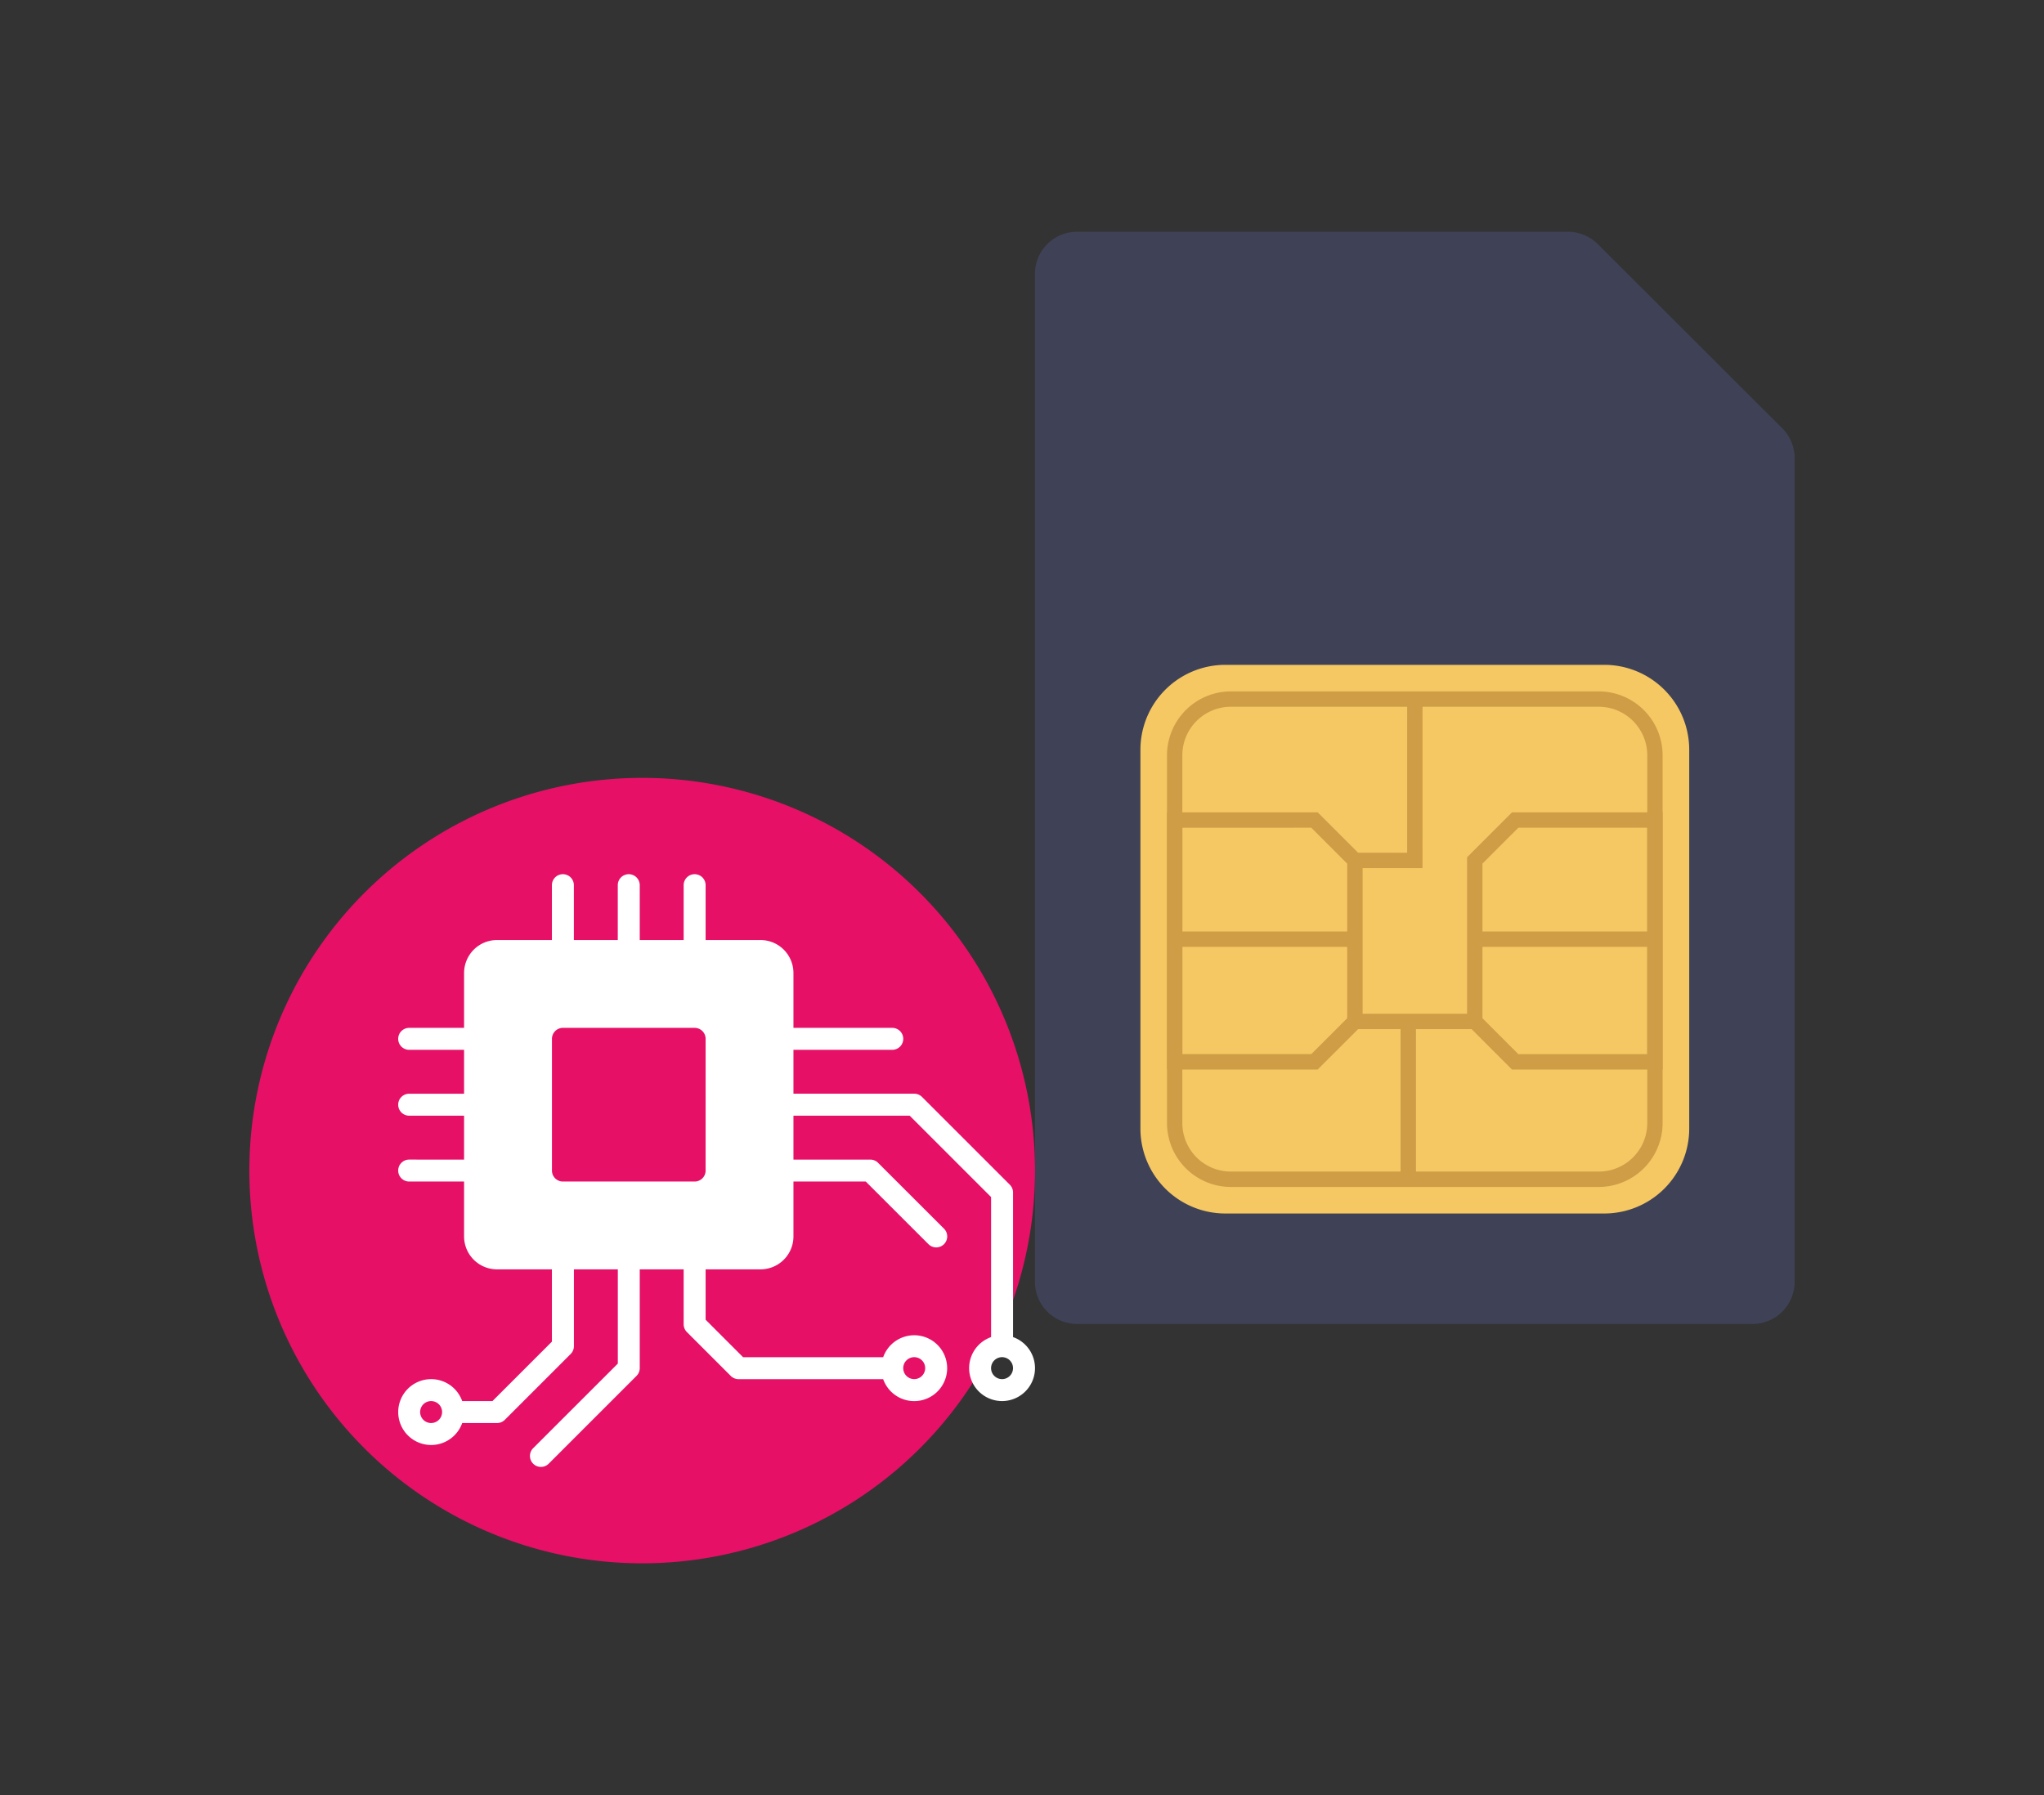
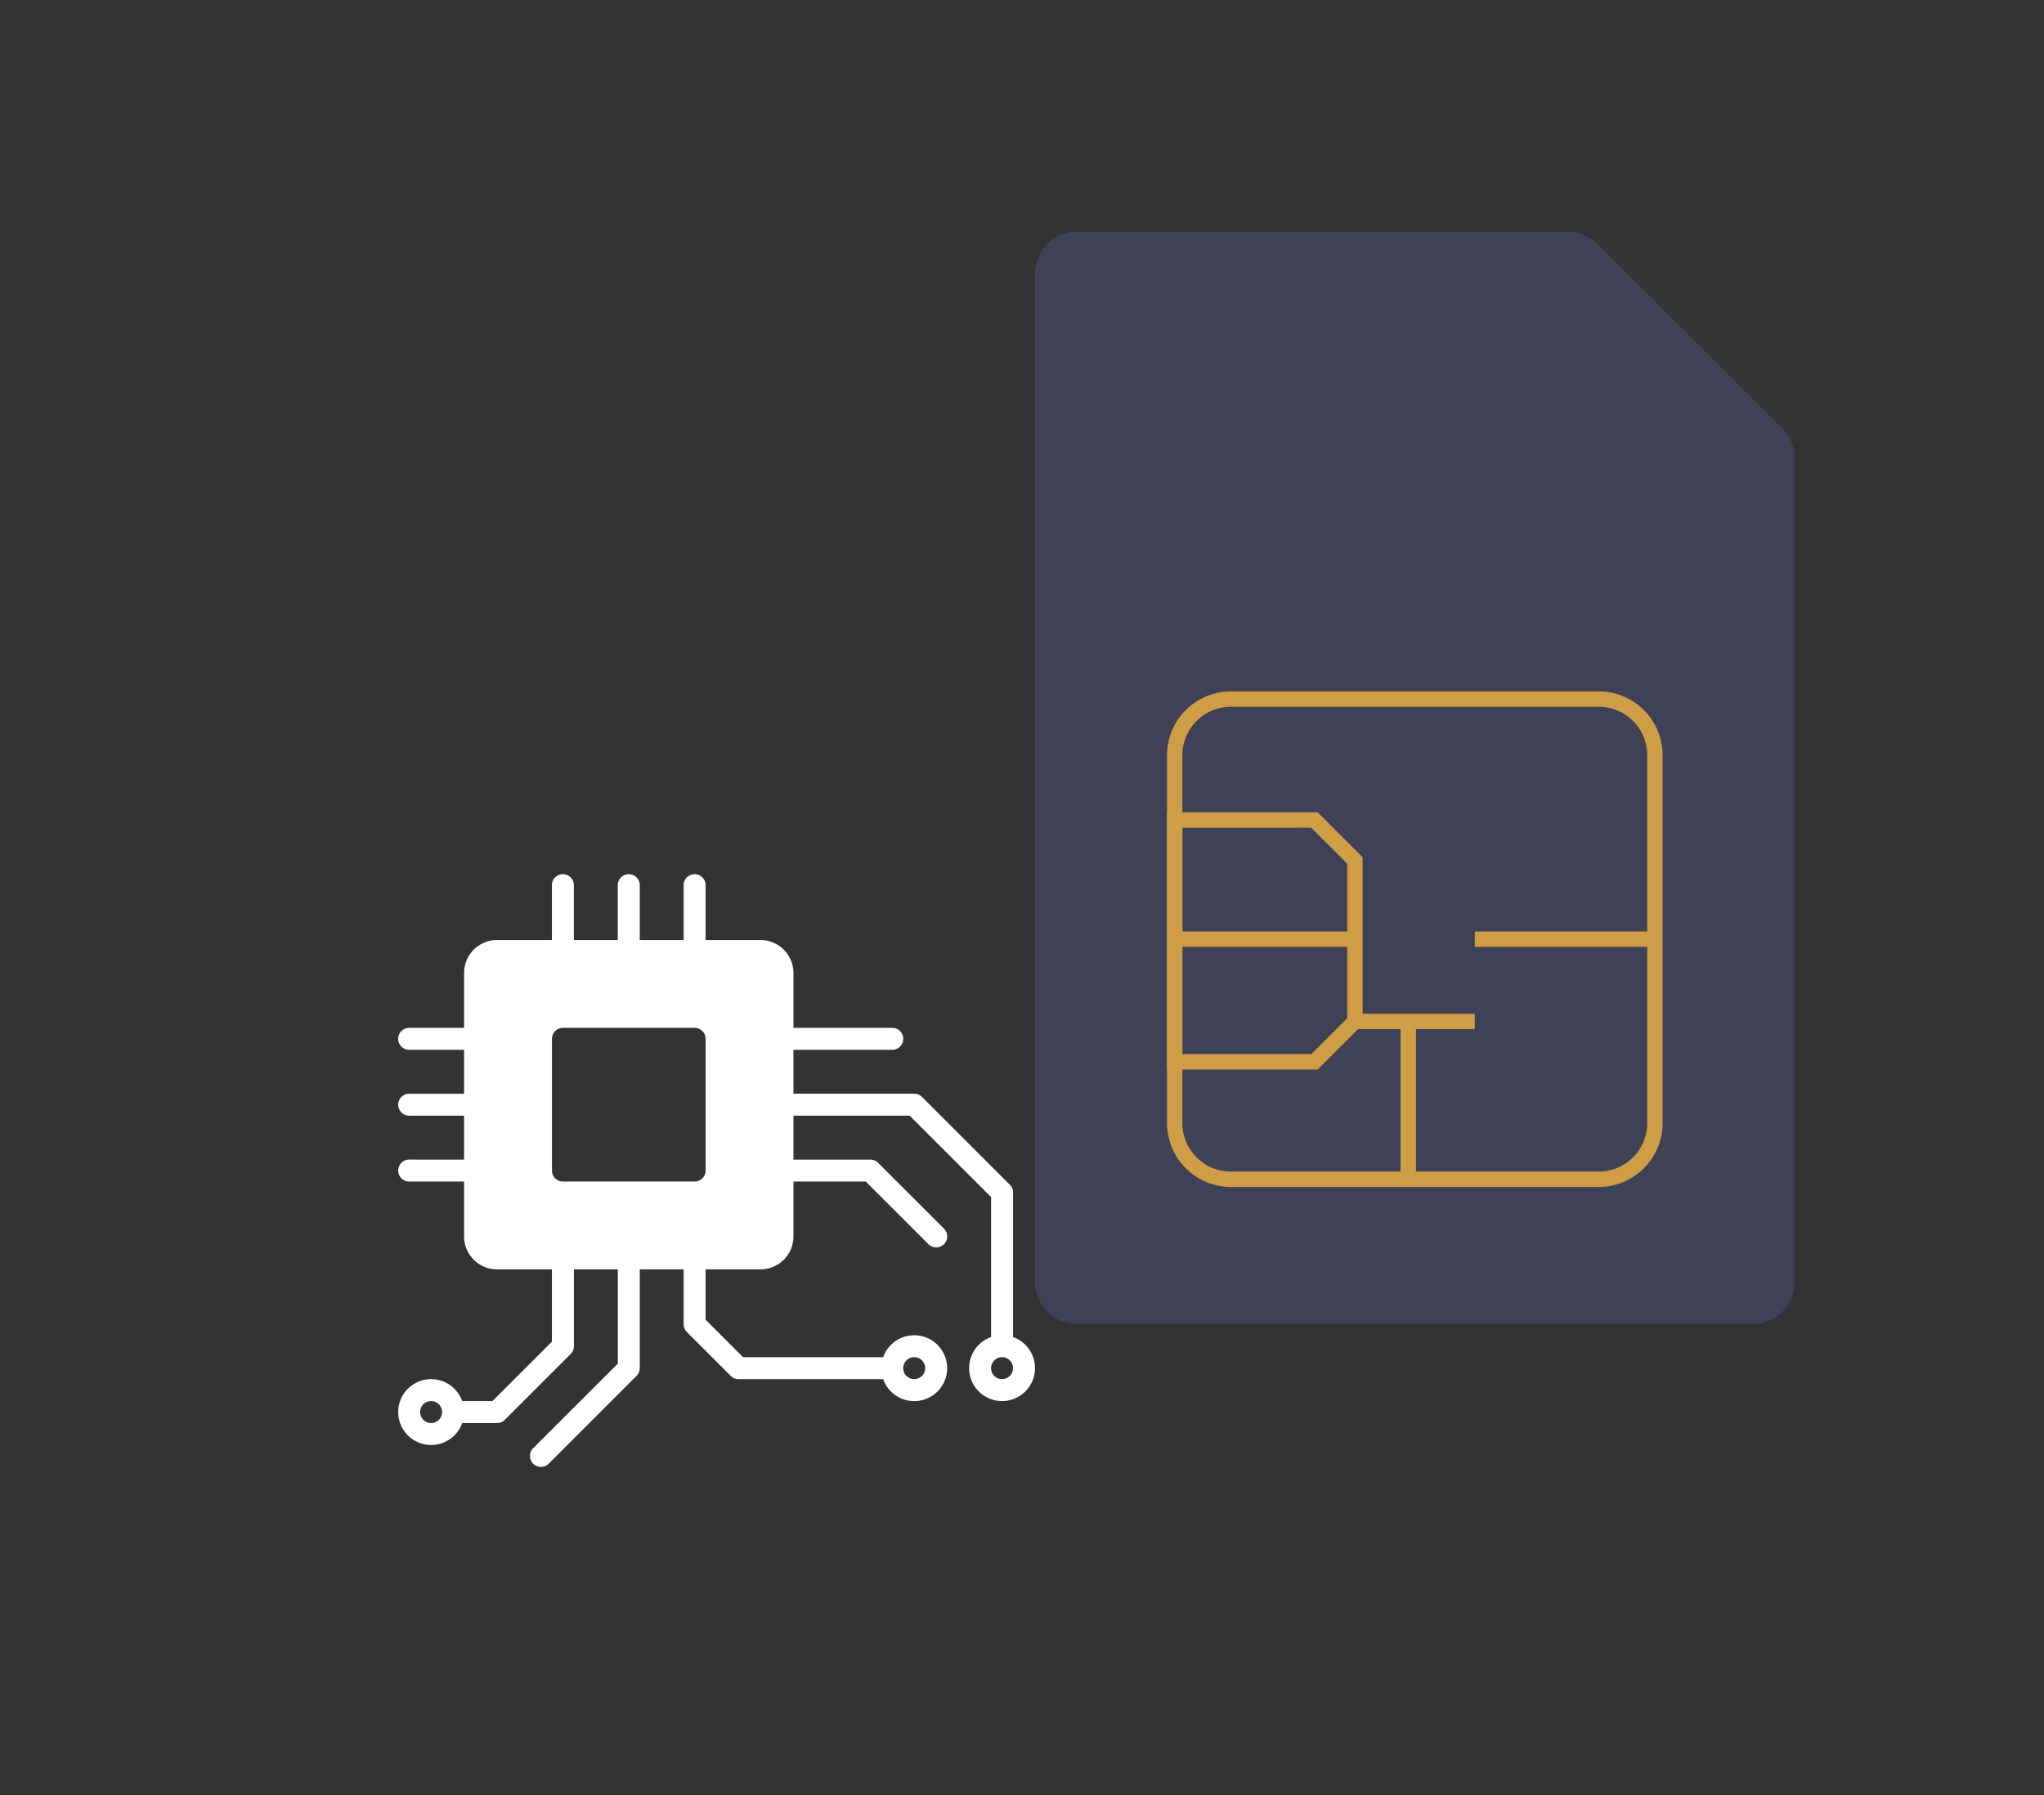
<svg xmlns="http://www.w3.org/2000/svg" id="sim-esim" width="209.693" height="184.201" viewBox="0 0 209.693 184.201">
  <rect x="0" y="0" width="209.693" height="184.201" fill="#333333" stroke="none" />
  <defs>
    <clipPath id="clip-path">
      <rect y="5" width="209.693" height="184.201" fill="none" />
    </clipPath>
  </defs>
  <g id="icon-shape-template">
    <g id="Group_11421" data-name="Group 11421" transform="translate(-16.153 -5)">
      <g id="Scroll_Group_1" data-name="Scroll Group 1" transform="translate(16.153 0)" clip-path="url(#clip-path)" style="isolation: isolate">
        <path id="Path_27813" data-name="Path 27813" d="M9.112,12.2Z" transform="translate(23.682 -10.652) rotate(14)" fill="#fff2f2" />
-         <rect id="Rectangle_3771" data-name="Rectangle 3771" width="186" height="161" transform="translate(12 15.801)" fill="none" />
      </g>
    </g>
  </g>
  <g id="Group_12944" data-name="Group 12944" transform="translate(0.587 2.821)">
    <g id="sim-card" transform="translate(40.592 20.965)">
      <path id="Path_28419" data-name="Path 28419" d="M142.928,23.209v84.55a4.31,4.31,0,0,1-4.309,4.31H69.312A4.311,4.311,0,0,1,65,107.76V4.31A4.311,4.311,0,0,1,69.312,0h50.37a4.317,4.317,0,0,1,3.041,1.255c7.209,7.175,11.72,11.729,18.93,18.895a4.318,4.318,0,0,1,1.274,3.06Z" transform="translate(0 0)" fill="#3f4257" />
-       <path id="Path_28420" data-name="Path 28420" d="M114.895,169.193h38.868a8.716,8.716,0,0,1,8.716,8.716v38.868a8.716,8.716,0,0,1-8.716,8.716H114.895a8.716,8.716,0,0,1-8.716-8.716V177.909A8.716,8.716,0,0,1,114.895,169.193Z" transform="translate(-30.362 -124.756)" fill="#f6c863" />
      <g id="Group_11493" data-name="Group 11493" transform="translate(78.545 47.161)">
        <path id="Path_28421" data-name="Path 28421" d="M160.862,230.417H123.111a6.56,6.56,0,0,1-6.545-6.551V186.115a6.56,6.56,0,0,1,6.551-6.551h37.746a6.56,6.56,0,0,1,6.545,6.551v37.751A6.561,6.561,0,0,1,160.862,230.417Zm-37.751-49.274a4.977,4.977,0,0,0-4.972,4.972v37.751a4.977,4.977,0,0,0,4.972,4.972h37.751a4.977,4.977,0,0,0,4.972-4.972V186.115a4.977,4.977,0,0,0-4.972-4.972Z" transform="translate(-116.566 -179.564)" fill="#ce9d46" />
-         <path id="Path_28422" data-name="Path 28422" d="M253.831,253.216H238.38l-4.607-4.607V231.43l4.607-4.607h15.451Zm-14.8-1.581h13.224V228.4H239.033l-3.683,3.683v15.868Z" transform="translate(-202.989 -214.411)" fill="#ce9d46" />
        <path id="Path_28423" data-name="Path 28423" d="M236.776,273.366h18.486v1.578H236.776Z" transform="translate(-205.203 -248.73)" fill="#ce9d46" />
        <path id="Path_28424" data-name="Path 28424" d="M132.017,253.216H116.565V226.824h15.458l4.607,4.607v17.176Zm-13.879-1.581h13.226l3.682-3.683V232.085l-3.682-3.683H118.138Z" transform="translate(-116.565 -214.412)" fill="#ce9d46" />
        <path id="Path_28425" data-name="Path 28425" d="M119.552,273.366h18.486v1.578H119.552Z" transform="translate(-118.767 -248.73)" fill="#ce9d46" />
        <path id="Path_28426" data-name="Path 28426" d="M189.932,305.509h12.3v1.579h-12.3Z" transform="translate(-170.663 -272.43)" fill="#ce9d46" />
-         <path id="Path_28427" data-name="Path 28427" d="M196.874,199.913h-6.942v-1.579H195.3V182.566h1.578Z" transform="translate(-170.663 -181.778)" fill="#ce9d46" />
        <path id="Path_28428" data-name="Path 28428" d="M207.791,308.512h1.578v16.2h-1.578Z" transform="translate(-183.831 -274.645)" fill="#ce9d46" />
      </g>
    </g>
    <g id="Group_11494" data-name="Group 11494" transform="translate(1345 -7387)">
-       <path id="Path_28429" data-name="Path 28429" d="M80.594,40.8A40.3,40.3,0,1,1,40.3.5,40.3,40.3,0,0,1,80.594,40.8Zm0,0" transform="translate(-1320 7463.5)" fill="#e61066" />
      <g id="chip_microchip_cpu_data_tech" data-name="chip microchip cpu data tech" transform="translate(-1304.736 7473.885)">
        <path id="Path_28418" data-name="Path 28418" d="M66.077,52.5V37.665a1.126,1.126,0,0,0-.33-.8l-9.011-9.011a1.126,1.126,0,0,0-.8-.33H43.549V23.022H53.687a1.126,1.126,0,1,0,0-2.253H43.549V15.137a3.4,3.4,0,0,0-.99-2.389,3.356,3.356,0,0,0-2.389-.99H34.538V6.126a1.126,1.126,0,1,0-2.253,0v5.632H27.78V6.126a1.126,1.126,0,0,0-2.253,0v5.632H21.022V6.126a1.126,1.126,0,0,0-2.253,0v5.632H13.137a3.356,3.356,0,0,0-2.389.99,3.4,3.4,0,0,0-.99,2.389v5.632H4.126a1.126,1.126,0,0,0,0,2.253H9.758v4.505H4.126a1.126,1.126,0,1,0,0,2.253H9.758v4.505H4.126a1.126,1.126,0,0,0,0,2.253H9.758V42.17a3.38,3.38,0,0,0,3.379,3.379h5.632v7.418l-6.1,6.1H9.566a3.379,3.379,0,1,0,0,2.253h3.572a1.126,1.126,0,0,0,.8-.33l6.758-6.758a1.126,1.126,0,0,0,.33-.8V45.549h4.505V55.22L16.846,63.9a1.126,1.126,0,1,0,1.593,1.593l9.011-9.011a1.126,1.126,0,0,0,.33-.8V45.549h4.505v5.632a1.126,1.126,0,0,0,.33.8l4.506,4.506a1.126,1.126,0,0,0,.8.33H52.753a3.379,3.379,0,1,0,0-2.253H38.384l-3.846-3.846V45.549H40.17a3.38,3.38,0,0,0,3.379-3.379V36.538h7.418L57.4,42.966a1.126,1.126,0,1,0,1.593-1.593L52.23,34.616a1.126,1.126,0,0,0-.8-.33H43.549V29.78H55.473l8.351,8.351V52.5a3.379,3.379,0,1,0,2.253,0Zm-59.7,8.818a1.126,1.126,0,1,1,1.126-1.126A1.126,1.126,0,0,1,6.379,61.318Zm49.56-6.758a1.126,1.126,0,1,1-1.126,1.126A1.126,1.126,0,0,1,55.939,54.56Zm-21.4-19.148a1.126,1.126,0,0,1-1.126,1.126H19.9a1.126,1.126,0,0,1-1.126-1.126V21.9A1.126,1.126,0,0,1,19.9,20.769H33.412A1.126,1.126,0,0,1,34.538,21.9Zm30.412,21.4a1.126,1.126,0,1,1,1.126-1.126A1.126,1.126,0,0,1,64.95,56.813Z" transform="translate(-3 -5)" fill="#fff" />
      </g>
    </g>
  </g>
</svg>